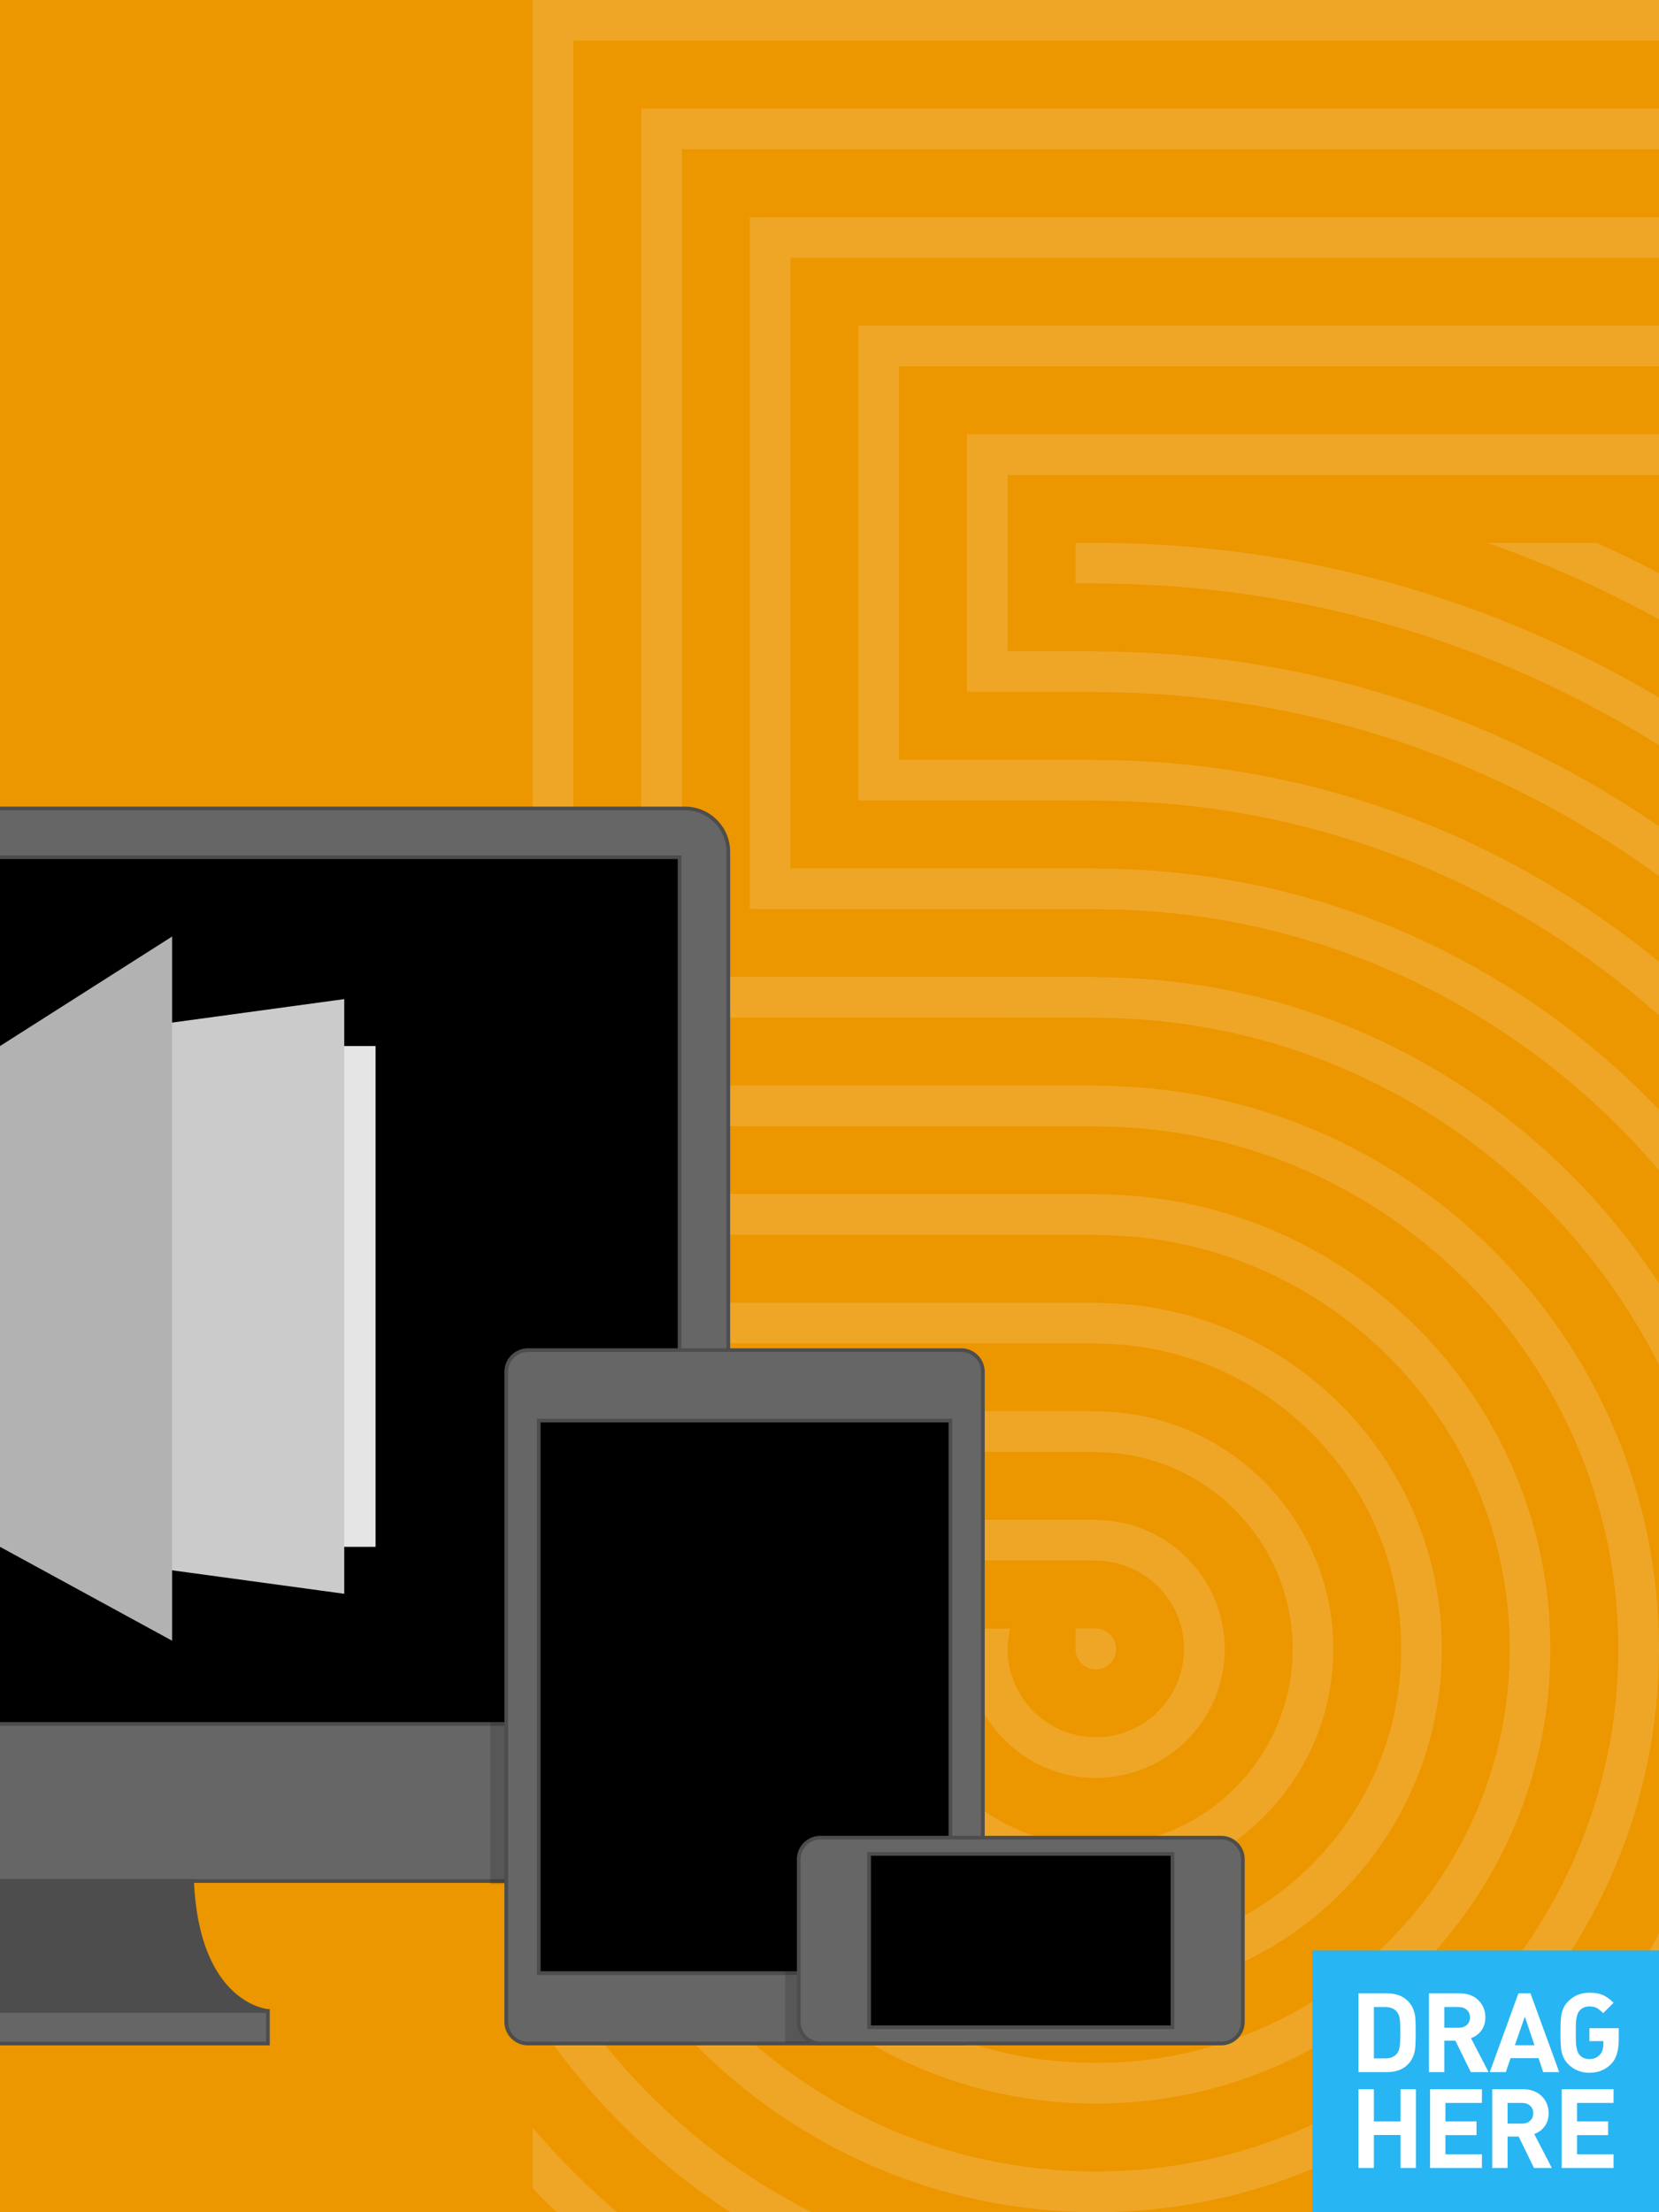
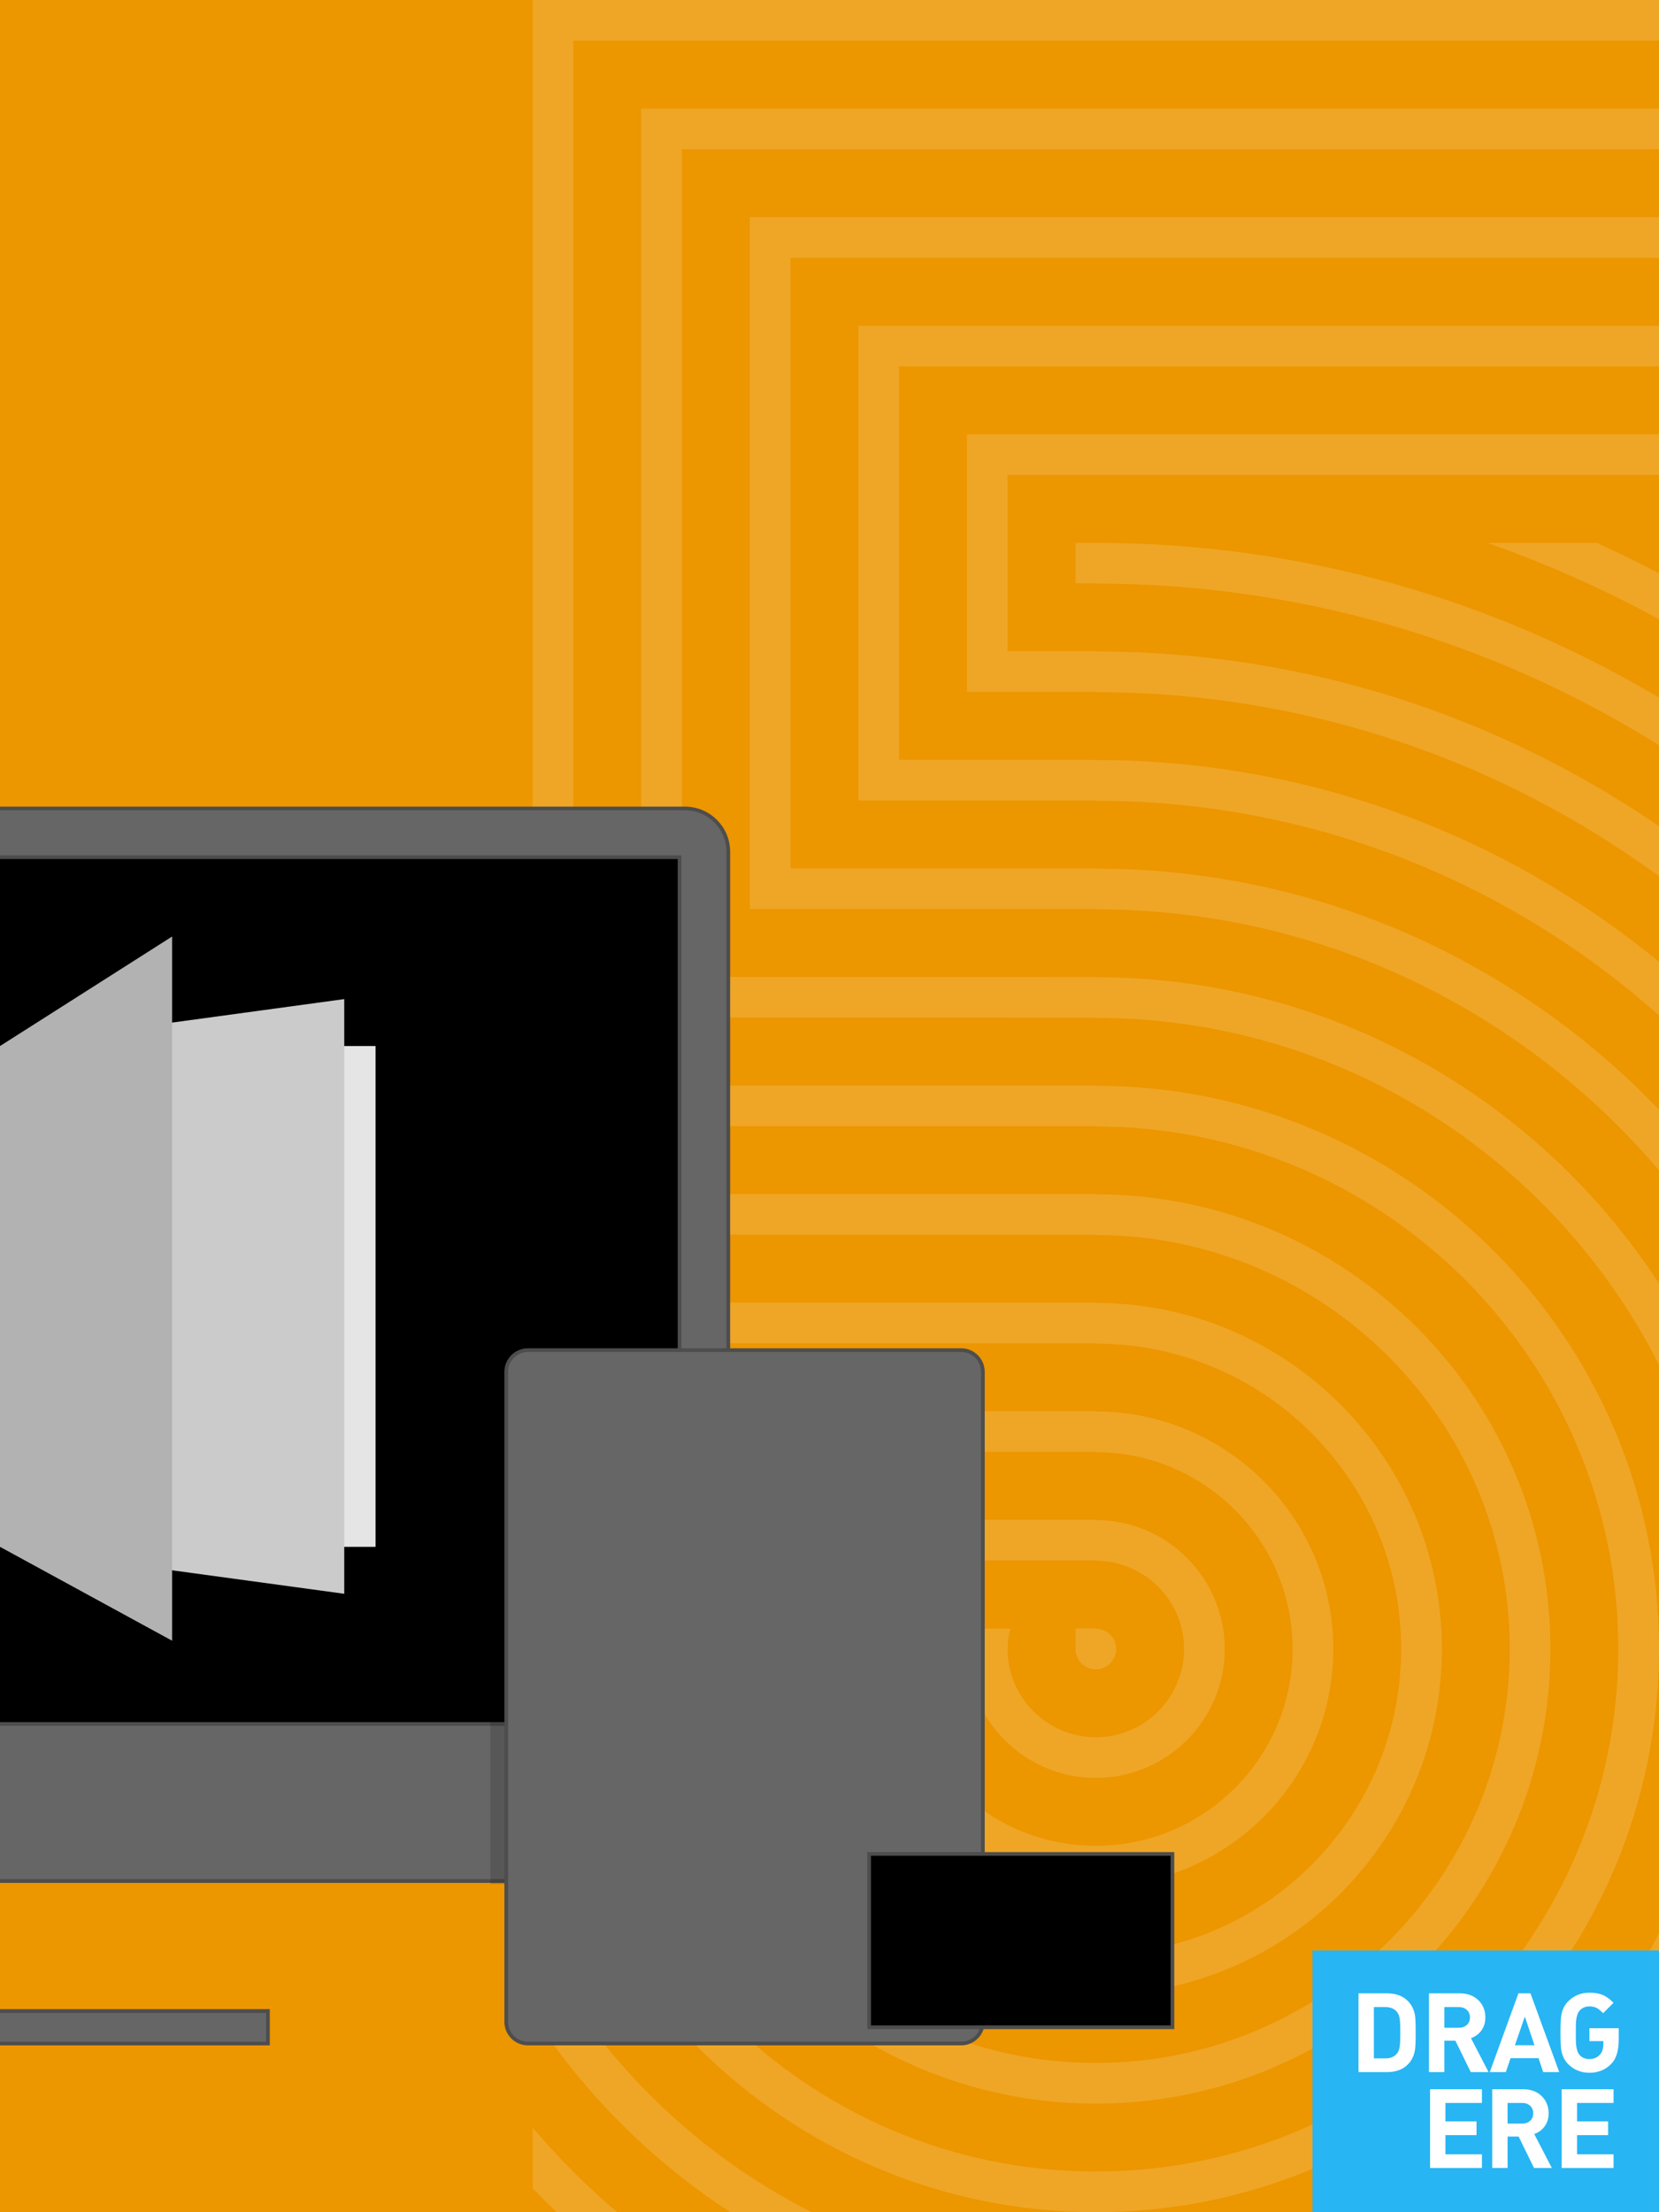
<svg xmlns="http://www.w3.org/2000/svg" version="1.2" baseProfile="tiny" id="Layer_1" x="0px" y="0px" width="450px" height="600px" viewBox="0 0 450 600" xml:space="preserve">
  <rect fill="#EC9600" width="450" height="600" />
  <g fill="#FFFFFF" style="opacity: 0.15;">
    <path d="M144.478,152.761c0,0.024,0,0.046,0,0.071v-0.144C144.478,152.714,144.478,152.736,144.478,152.761z" />
    <path d="M297.238,158.282" />
    <path d="M450,447.238c0-0.023,0-0.046,0-0.07v0.144C450,447.285,450,447.264,450,447.238z" />
    <path d="M427.064,600h16.45c2.207-2.113,4.372-4.274,6.485-6.484v-16.447   C442.982,585.316,435.312,592.983,427.064,600z" />
    <path d="M144.478,524.299v22.068c13.934,21.402,32.229,39.696,53.626,53.633h22.072   C187.585,583.493,160.977,556.885,144.478,524.299z" />
    <path d="M374.31,600h22.063c21.388-13.933,39.692-32.23,53.627-53.621v-22.065   C433.492,556.893,406.884,583.496,374.31,600z" />
    <path d="M144.478,577.062v16.445c2.113,2.211,4.277,4.375,6.492,6.492h16.441   C159.165,592.979,151.494,585.312,144.478,577.062z" />
    <rect x="149.999" y="447.238" width="0" height="0" />
    <line x1="144.478" y1="152.833" x2="144.478" y2="152.688" />
    <path d="M297.238,158.282" />
    <path d="M450,155.485v12.478c-14.811-8.135-30.397-14.994-46.51-20.724h29.643   C438.841,149.838,444.471,152.577,450,155.485z" />
    <path d="M144.478,152.688v152.753h152.761v0.08c78.143,0,141.718,63.576,141.718,141.717   c0,78.143-63.575,141.719-141.718,141.719s-141.718-63.576-141.718-141.719c0-1.861,0.209-3.673,0.28-5.521h-11.044   c-0.064,1.848-0.279,3.659-0.279,5.521c0,84.232,68.529,152.762,152.761,152.762c84.21,0,152.717-68.49,152.762-152.688v-0.144   c-0.045-84.199-68.552-152.689-152.762-152.689v-0.079H155.521V152.688v0.073v-0.073V11.042H450V0H144.478V152.688" />
    <path d="M297.238,323.848H144.478v11.043h152.761v0.078c61.907,0,112.27,50.366,112.27,112.27   c0,61.905-50.362,112.271-112.27,112.271c-61.902,0-112.271-50.366-112.271-112.271c0-1.861,0.188-3.68,0.281-5.521h-11.044   c-0.078,1.841-0.279,3.659-0.279,5.521c0,67.994,55.321,123.314,123.312,123.314c67.998,0,123.312-55.32,123.312-123.314   s-55.314-123.312-123.312-123.312V323.848z" />
    <path d="M297.238,353.295H144.478v11.043h152.761v0.08c45.667,0,82.822,37.154,82.822,82.82   c0,45.668-37.155,82.822-82.822,82.822c-45.668,0-82.821-37.154-82.821-82.822c0-1.861,0.156-3.688,0.278-5.521h-11.042   c-0.107,1.837-0.281,3.659-0.281,5.521c0,51.758,42.11,93.865,93.866,93.865c51.757,0,93.865-42.107,93.865-93.865   c0-51.756-42.108-93.864-93.865-93.864V353.295z" />
    <path d="M297.238,382.742H144.478v11.043h152.761v0.08c29.433,0,53.374,23.943,53.374,53.373   s-23.941,53.375-53.374,53.375c-29.427,0-53.375-23.945-53.375-53.375c0-1.865,0.101-3.705,0.288-5.521h-11.05   c-0.158,1.822-0.28,3.659-0.28,5.521c0,35.521,28.901,64.418,64.417,64.418c35.522,0,64.417-28.897,64.417-64.418   c0-35.519-28.895-64.416-64.417-64.416V382.742z" />
    <path d="M297.238,412.19H144.478v11.044h152.761v0.078c13.191,0,23.927,10.734,23.927,23.926   c0,13.193-10.735,23.928-23.927,23.928c-13.192,0-23.927-10.734-23.927-23.928c0-1.908,0.28-3.741,0.706-5.521h-11.188   c-0.287,1.812-0.561,3.63-0.561,5.521c0,19.283,15.688,34.971,34.97,34.971s34.969-15.688,34.969-34.971   c0-19.281-15.687-34.969-34.969-34.969V412.19z" />
    <path d="M291.717,447.238c0,3.049,2.473,5.522,5.521,5.522s5.522-2.474,5.522-5.522   c0-3.047-2.474-5.521-5.522-5.521v-0.079h-5.521v5.521V447.238z" />
    <path d="M173.926,152.688v123.306l123.312,0.015v0.065c66.668,0,124.514,38.331,152.762,94.091V348.1   c-32.533-49.952-88.834-83.068-152.762-83.068v-0.065l-112.271-0.014V152.688v0.073v-0.073V40.491H450V29.447H173.926V152.688   v0.073V152.688z" />
    <path d="M203.372,152.688v93.858l93.866,0.015v0.065c61.139,0,115.93,27.517,152.762,70.783v-16.446   c-38.558-40.247-92.758-65.38-152.762-65.38v-0.065l-82.821-0.015v-82.814v0.073v-0.073v-82.75H450V58.896H203.372V152.688v0.073   V152.688z" />
    <path d="M232.821,152.688v64.41l64.417,0.014v0.065c58.587,0,112.098,22.046,152.762,58.234V260.85   c-41.621-34.171-94.828-54.715-152.762-54.715v-0.065l-53.375-0.014v-53.367v0.073v-0.073V99.386H450V88.344H232.821V152.688v0.073   V152.688z" />
    <path d="M262.269,152.688v34.962l34.97,0.008v0.072c57.075,0,109.869,18.563,152.762,49.905V224.09   c-43.505-29.875-96.116-47.403-152.762-47.403v-0.072l-23.927-0.007v-23.919v0.073v-0.073v-23.854H450v-11.043H262.269V152.688   v0.073V152.688z" />
    <path d="M297.238,158.21h-5.521v-5.521v0.073v-0.073v-5.45h5.521c55.762,0,107.984,15.339,152.762,41.95v12.934   c-44.354-27.74-96.699-43.841-152.762-43.841" />
  </g>
  <rect x="356" y="529" fill="#27B5F4" width="94" height="71" />
  <g>
    <path fill="#FFFFFF" d="M384,551.23c0,2.38-0.061,3.939-0.18,4.68c-0.26,1.64-0.92,2.99-1.98,4.05c-1.36,1.36-3.24,2.04-5.64,2.04   h-7.71v-21.36h7.71c2.399,0,4.279,0.681,5.64,2.04c1.061,1.061,1.721,2.381,1.98,3.96C383.939,547.36,384,548.89,384,551.23z    M379.83,551.23c0-1.721-0.051-2.93-0.15-3.631c-0.119-0.819-0.37-1.459-0.75-1.92c-0.72-0.88-1.76-1.319-3.119-1.319h-3.15v13.92   h3.15c1.359,0,2.399-0.44,3.119-1.32c0.38-0.46,0.631-1.13,0.75-2.01C379.779,554.21,379.83,552.97,379.83,551.23z" />
  </g>
  <g>
    <path fill="#FFFFFF" d="M403.77,562h-4.83l-4.17-8.52h-3V562h-4.17v-21.36h8.369c2.12,0,3.82,0.641,5.101,1.92   c1.22,1.221,1.83,2.761,1.83,4.62c0,1.421-0.39,2.641-1.17,3.66c-0.7,0.9-1.61,1.551-2.729,1.95L403.77,562z M398.729,547.165   c0-0.835-0.28-1.512-0.841-2.029c-0.56-0.517-1.289-0.775-2.189-0.775h-3.93v5.609h3.93c0.9,0,1.63-0.258,2.189-0.775   C398.449,548.677,398.729,548.001,398.729,547.165z" />
  </g>
  <g>
    <path fill="#FFFFFF" d="M422.939,562h-4.35l-1.261-3.78h-7.59l-1.29,3.78h-4.35l7.77-21.36h3.27L422.939,562z M416.219,554.71   l-2.609-7.77l-2.7,7.77H416.219z" />
  </g>
  <g>
    <path fill="#FFFFFF" d="M439.08,553.157c0,2.988-0.66,5.174-1.98,6.557c-1.58,1.645-3.57,2.466-5.97,2.466   c-2.28,0-4.2-0.779-5.76-2.34c-0.96-0.96-1.58-2.189-1.86-3.689c-0.16-0.88-0.24-2.49-0.24-4.83s0.08-3.95,0.24-4.83   c0.28-1.5,0.9-2.73,1.86-3.69c1.56-1.56,3.479-2.34,5.76-2.34c1.44,0,2.659,0.21,3.66,0.63c0.94,0.42,1.899,1.12,2.88,2.101   l-2.82,2.819c-0.66-0.66-1.22-1.119-1.68-1.38c-0.58-0.3-1.26-0.45-2.04-0.45c-1.101,0-1.99,0.381-2.67,1.141   c-0.521,0.6-0.84,1.56-0.96,2.88c-0.041,0.359-0.061,1.4-0.061,3.12s0.02,2.76,0.061,3.12c0.12,1.34,0.439,2.31,0.96,2.909   c0.66,0.74,1.55,1.11,2.67,1.11c1.159,0,2.11-0.399,2.851-1.2c0.619-0.68,0.93-1.649,0.93-2.91v-0.75h-3.78v-3.51h7.95V553.157z" />
  </g>
  <g>
-     <path fill="#FFFFFF" d="M384.061,588h-4.17v-8.94h-7.23V588h-4.17v-21.36h4.17v8.73h7.23v-8.73h4.17V588z" />
-   </g>
+     </g>
  <g>
    <path fill="#FFFFFF" d="M401.971,588H387.9v-21.36h14.07v3.721h-9.9v5.01h8.43v3.72h-8.43v5.19h9.9V588z" />
  </g>
  <g>
    <path fill="#FFFFFF" d="M420.93,588h-4.83l-4.17-8.52h-3V588h-4.17v-21.36h8.369c2.12,0,3.82,0.641,5.101,1.92   c1.22,1.221,1.83,2.761,1.83,4.62c0,1.421-0.39,2.641-1.17,3.66c-0.7,0.9-1.61,1.551-2.729,1.95L420.93,588z M415.89,573.165   c0-0.835-0.28-1.512-0.841-2.029c-0.56-0.517-1.289-0.775-2.189-0.775h-3.93v5.609h3.93c0.9,0,1.63-0.258,2.189-0.775   C415.609,574.677,415.89,574.001,415.89,573.165z" />
  </g>
  <g>
    <path fill="#FFFFFF" d="M437.67,588H423.6v-21.36h14.07v3.721h-9.9v5.01h8.43v3.72h-8.43v5.19h9.9V588z" />
  </g>
  <g>
    <g>
      <path fill="#666666" stroke="#4D4D4D" stroke-miterlimit="10" d="M197.553,498.414c0,6.492-5.264,11.754-11.754,11.754h-379.045    c-6.492,0-11.754-5.262-11.754-11.754V231.025c0-6.492,5.262-11.753,11.754-11.753h379.045c6.49,0,11.754,5.262,11.754,11.753    V498.414z" />
      <rect x="-191.777" y="232.495" stroke="#4D4D4D" stroke-miterlimit="10" width="376.107" height="235.067" />
      <rect x="-72.775" y="545.428" fill="#666666" stroke="#4D4D4D" stroke-miterlimit="10" width="145.448" height="8.814" />
-       <path fill="#4D4D4D" stroke="#4D4D4D" stroke-miterlimit="10" d="M-72.775,545.428c0,0,19.101-1.469,20.57-35.26h104.31    c1.47,33.791,20.569,35.26,20.569,35.26H-72.775z" />
    </g>
    <g fill="#000000" style="opacity: 0.15;">
      <rect x="133" y="467" width="9" height="44" />
    </g>
    <g>
      <path fill="#666666" stroke="#4D4D4D" stroke-miterlimit="10" d="M266.604,548.365c0,3.246-2.631,5.877-5.877,5.877H143.193    c-3.246,0-5.877-2.631-5.877-5.877V372.064c0-3.244,2.631-5.875,5.877-5.875h117.534c3.244,0,5.877,2.631,5.877,5.875V548.365    L266.604,548.365z" />
-       <rect x="146.131" y="385.288" stroke="#4D4D4D" stroke-miterlimit="10" width="111.657" height="149.854" />
    </g>
    <g fill="#000000" style="opacity: 0.15;">
-       <rect x="213" y="510" width="9" height="44" />
-     </g>
+       </g>
    <g>
-       <path fill="#666666" stroke="#4D4D4D" stroke-miterlimit="10" d="M331.247,498.414c3.245,0,5.876,2.631,5.876,5.877v44.074    c0,3.246-2.631,5.877-5.876,5.877H222.528c-3.245,0-5.877-2.631-5.877-5.877v-44.074c0-3.246,2.632-5.877,5.877-5.877H331.247    L331.247,498.414z" />
      <rect x="235.75" y="502.822" stroke="#4D4D4D" stroke-miterlimit="10" width="82.274" height="47.013" />
    </g>
    <rect y="283.711" fill="#E5E5E5" width="101.865" height="135.822" />
    <polygon fill="#CBCBCB" points="0,283.711 93.378,270.978 93.378,432.267 0,419.533  " />
    <polygon fill="#B2B2B2" points="0,283.711 46.688,254 46.688,445 0,419.533  " />
  </g>
</svg>